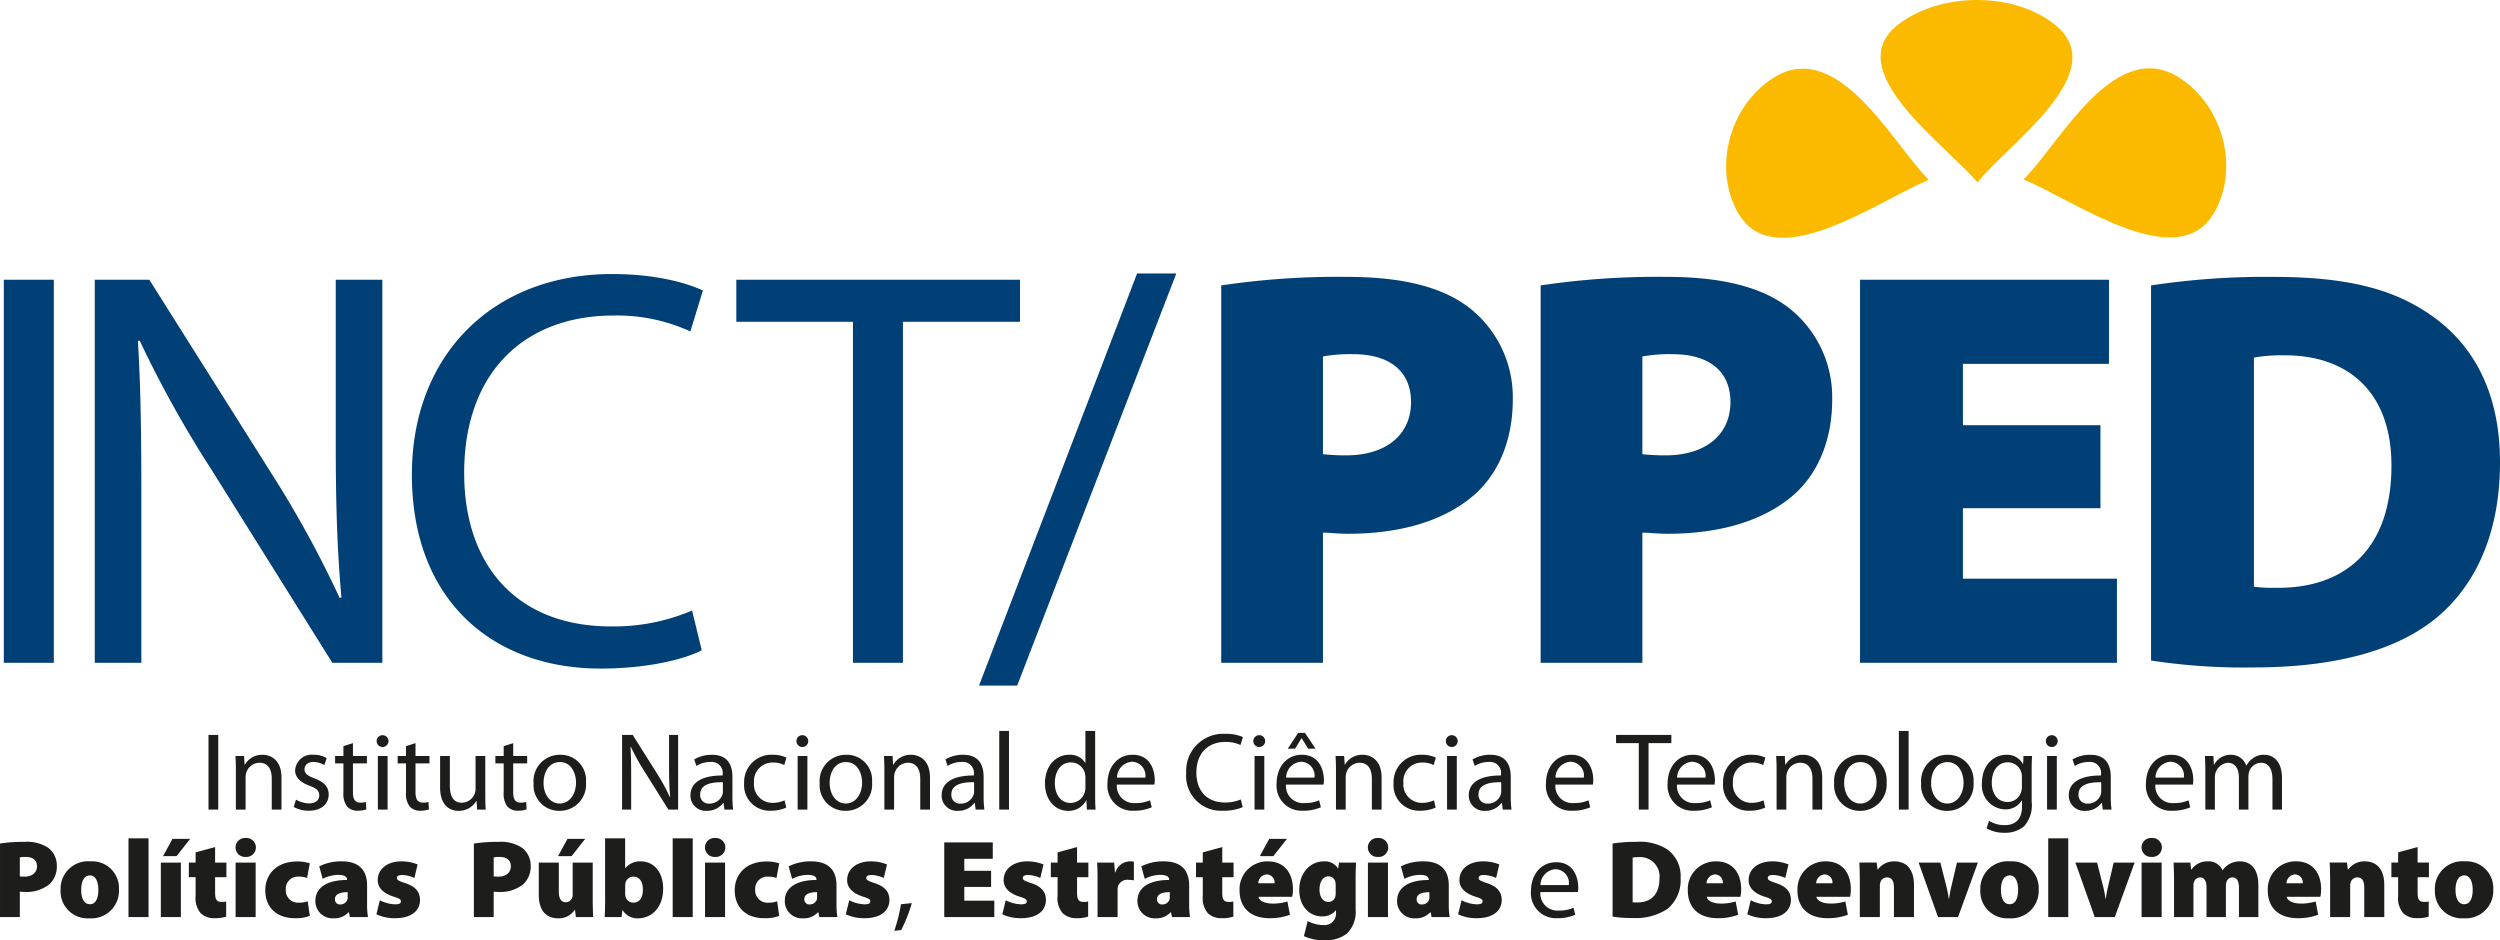
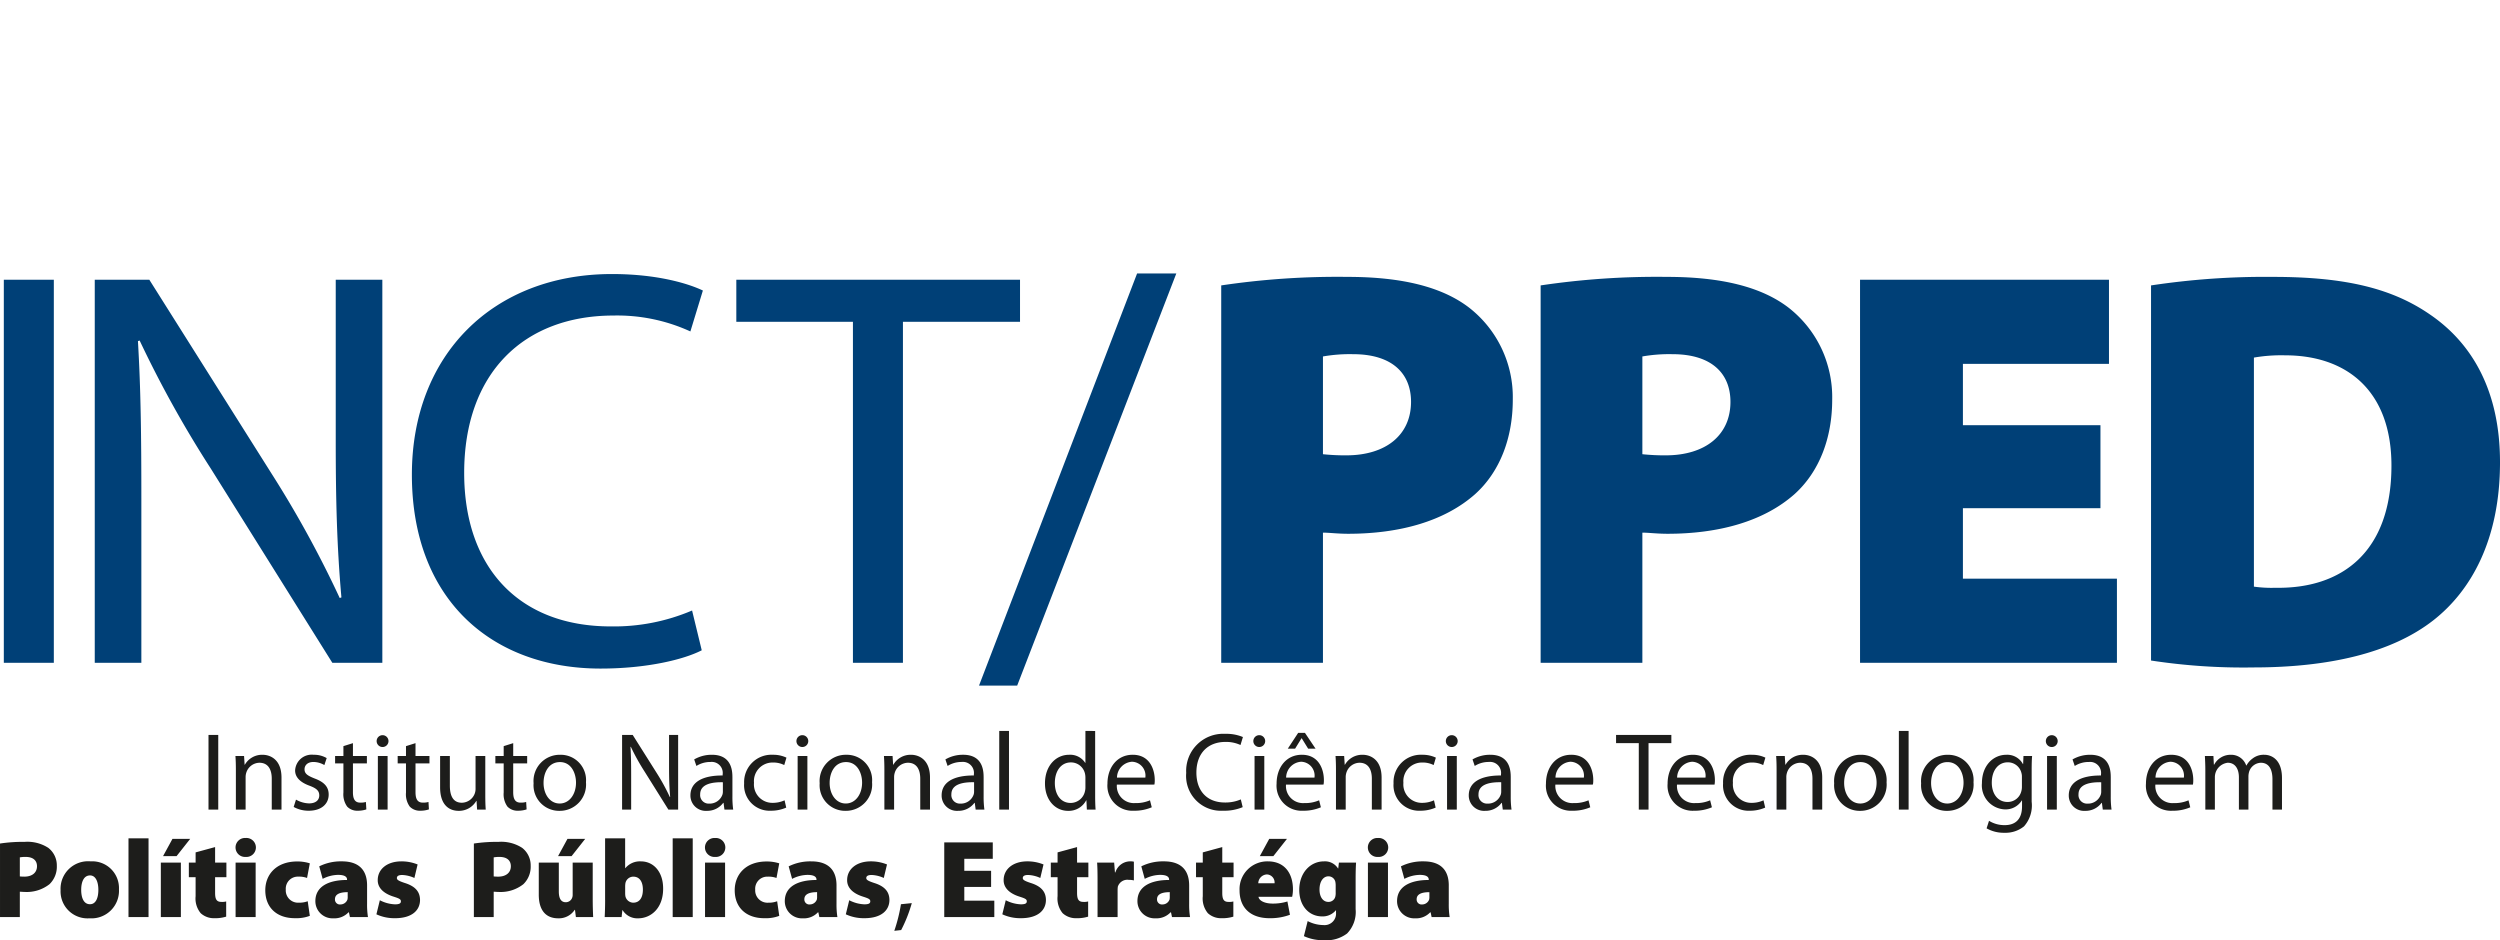
<svg xmlns="http://www.w3.org/2000/svg" id="Camada_1" data-name="Camada 1" viewBox="0 0 320.363 120.487">
  <g>
    <path d="M114.489,452.618v49.088h6.409V452.618Zm17.625,49.088V480.731c0-8.157-.073-14.056-.437-20.247l.219-.073a142.801,142.801,0,0,0,9.104,16.387l15.586,24.908h6.409V452.618h-5.972v20.611c0,7.574.146,13.546.728,20.101l-.219.073a137.679,137.679,0,0,0-8.74-15.95L133.134,452.618h-6.992v49.088Zm70.573-6.7a25.473,25.473,0,0,1-10.415,2.039c-11.871,0-18.79-7.647-18.79-19.664,0-12.818,7.647-20.174,19.155-20.174a22.483,22.483,0,0,1,9.832,2.039l1.602-5.244c-1.675-.801-5.608-2.112-11.653-2.112-15.222,0-25.637,10.342-25.637,25.709,0,16.096,10.342,24.848,24.18,24.848,5.972,0,10.706-1.177,12.964-2.343l-1.238-5.098Zm20.611,6.7h6.409V458.008H244.711v-5.389H208.356v5.389h14.943v43.699Zm21.048,2.926,20.393-52.815h-5.025L239.455,504.632Zm26.146-2.926H283.53V485.028c.801,0,1.894.146,3.205.146,6.628,0,12.381-1.602,16.314-5.098,3.132-2.84,4.807-7.137,4.807-12.09a14.549,14.549,0,0,0-5.608-11.799c-3.423-2.622-8.521-3.933-15.586-3.933a100.95,100.95,0,0,0-16.168,1.093v48.36ZM283.53,462.451a19.824,19.824,0,0,1,3.86-.291c5.025,0,7.429,2.476,7.429,6.118,0,4.224-3.204,6.846-8.303,6.846a27.728,27.728,0,0,1-2.986-.146V462.451Zm27.894,39.256h13.037V485.028c.801,0,1.894.146,3.205.146,6.628,0,12.381-1.602,16.314-5.098,3.132-2.84,4.807-7.137,4.807-12.09a14.549,14.549,0,0,0-5.608-11.799c-3.423-2.622-8.521-3.933-15.586-3.933a100.95,100.95,0,0,0-16.168,1.093v48.36Zm13.037-39.256a19.825,19.825,0,0,1,3.86-.291c5.025,0,7.429,2.476,7.429,6.118,0,4.224-3.205,6.846-8.303,6.846a27.732,27.732,0,0,1-2.986-.146V462.451Zm58.702,8.813h-17.625v-7.866h18.717V452.618H352.355v49.088h32.92V490.927H365.538v-9.031h17.625V471.263Zm6.482,30.152a78.184,78.184,0,0,0,13.11.886c9.614,0,17.698-1.833,23.087-6.057,4.734-3.714,8.521-10.196,8.521-20.247,0-9.031-3.496-15.149-8.885-18.863-4.807-3.35-10.779-4.88-20.174-4.88a97.631,97.631,0,0,0-15.659,1.093v48.068Zm13.182-38.819a20.503,20.503,0,0,1,4.006-.291c7.866,0,13.62,4.515,13.62,14.129,0,11.07-6.336,15.804-14.857,15.659a16.284,16.284,0,0,1-2.768-.146V462.596Z" transform="translate(-114 -416.773)" style="fill: #004077" />
-     <path d="M377.26,419.878c-5.326-4.2-14.639-4.08-19.965,0-7.582,5.843,5.614,15.064,10.127,20.265,3.909-4.962,17.525-14.198,9.838-20.265Z" transform="translate(-114 -416.773)" style="fill: #fbba00;fill-rule: evenodd" />
-     <path d="M341.191,426.786c-5.761,3.713-7.681,11.851-4.395,17.387,4.715,7.889,17.695-1.573,24.371-4.358-4.561-4.496-11.655-18.388-19.976-13.029Z" transform="translate(-114 -416.773)" style="fill: #fbba00;fill-rule: evenodd" />
-     <path d="M393.286,426.739c5.761,3.713,7.681,11.851,4.395,17.387-4.716,7.889-17.696-1.573-24.371-4.358,4.561-4.496,11.654-18.388,19.976-13.029Z" transform="translate(-114 -416.773)" style="fill: #fbba00;fill-rule: evenodd" />
    <path d="M140.719,510.953V520.52h1.249v-9.567Zm3.506,9.567h1.249v-4.145a1.856,1.856,0,0,1,.085-.582,1.802,1.802,0,0,1,1.675-1.277c1.178,0,1.59.937,1.59,2.044V520.52h1.249v-4.102c0-2.356-1.476-2.924-2.427-2.924a2.545,2.545,0,0,0-2.271,1.277h-.028l-.071-1.121h-1.107c.043.568.057,1.136.057,1.86V520.52Zm7.409-.341a3.915,3.915,0,0,0,1.93.485c1.604,0,2.555-.854,2.555-2.075,0-1.022-.625-1.618-1.803-2.058-.894-.355-1.292-.611-1.292-1.178,0-.511.397-.937,1.136-.937a2.813,2.813,0,0,1,1.405.397l.298-.894a3.19,3.19,0,0,0-1.675-.426,2.127,2.127,0,0,0-2.37,2.016c0,.809.582,1.49,1.831,1.944.908.341,1.263.653,1.263,1.249,0,.582-.426,1.022-1.32,1.022a3.527,3.527,0,0,1-1.661-.483l-.298.937Zm6.373-7.792v1.263h-1.065v.951h1.065v3.733a2.683,2.683,0,0,0,.483,1.802,1.782,1.782,0,0,0,1.348.528,3.337,3.337,0,0,0,1.107-.172l-.057-.951a2.332,2.332,0,0,1-.724.085c-.696,0-.937-.483-.937-1.334V514.601h1.788v-.951h-1.788v-1.646l-1.221.383ZM163.67,520.52v-6.87h-1.249V520.52Zm-.639-8.02a.759.759,0,1,0-.014,0Zm2.995-.114v1.263h-1.065v.951h1.065v3.733a2.683,2.683,0,0,0,.483,1.802,1.782,1.782,0,0,0,1.348.528,3.337,3.337,0,0,0,1.107-.172l-.057-.951a2.331,2.331,0,0,1-.724.085c-.696,0-.937-.483-.937-1.334V514.601h1.788v-.951h-1.788v-1.646l-1.221.383Zm10.163,1.263h-1.249v4.201a1.712,1.712,0,0,1-.114.639,1.796,1.796,0,0,1-1.646,1.15c-1.121,0-1.533-.894-1.533-2.2v-3.79h-1.249V517.667c0,2.399,1.292,3.012,2.37,3.012a2.567,2.567,0,0,0,2.271-1.28h.028l.071,1.121h1.107c-.043-.539-.057-1.164-.057-1.888v-4.982Zm2.356-1.263v1.263h-1.065v.951h1.065v3.733a2.683,2.683,0,0,0,.482,1.802,1.782,1.782,0,0,0,1.348.528,3.337,3.337,0,0,0,1.107-.172l-.057-.951a2.332,2.332,0,0,1-.724.085c-.696,0-.937-.483-.937-1.334V514.601H181.554v-.951h-1.788v-1.646l-1.221.383Zm7.139,8.292a3.368,3.368,0,0,0,3.406-3.664,3.249,3.249,0,0,0-3.307-3.52,3.362,3.362,0,0,0-3.406,3.648,3.276,3.276,0,0,0,3.293,3.537Zm.028-.939c-1.206,0-2.058-1.136-2.058-2.64,0-1.306.639-2.668,2.101-2.668,1.476,0,2.058,1.462,2.058,2.626,0,1.561-.894,2.683-2.087,2.683Zm9.169.781v-4.088c0-1.59-.014-2.739-.085-3.946l.043-.014a27.835,27.835,0,0,0,1.774,3.194l3.038,4.854h1.249v-9.567h-1.164v4.017c0,1.476.028,2.64.142,3.918l-.043.014a26.819,26.819,0,0,0-1.703-3.108l-3.052-4.84H193.718V520.52Zm12.973-4.216c0-1.377-.511-2.81-2.626-2.81a4.449,4.449,0,0,0-2.271.596l.284.837a3.31,3.31,0,0,1,1.803-.511,1.411,1.411,0,0,1,1.561,1.59v.142c-2.654-.014-4.13.894-4.13,2.555a1.959,1.959,0,0,0,2.101,1.975,2.539,2.539,0,0,0,2.101-1.024h.043l.114.866h1.121a11.535,11.535,0,0,1-.099-1.646v-2.569Zm-1.221,1.902a1.28,1.28,0,0,1-.057.397,1.734,1.734,0,0,1-1.689,1.15,1.094,1.094,0,0,1-1.164-1.192c0-1.334,1.547-1.575,2.91-1.547v1.192Zm7.906,1.121a3.575,3.575,0,0,1-1.533.327,2.355,2.355,0,0,1-2.385-2.569,2.384,2.384,0,0,1,2.427-2.598,3.06,3.06,0,0,1,1.448.326l.284-.951a3.934,3.934,0,0,0-1.732-.369,3.502,3.502,0,0,0-3.69,3.662,3.266,3.266,0,0,0,3.421,3.508,4.82,4.82,0,0,0,1.973-.4l-.213-.937Zm2.924,1.192v-6.87h-1.249V520.52Zm-.639-8.02a.759.759,0,1,0-.014,0Zm5.521,8.178a3.368,3.368,0,0,0,3.406-3.664,3.249,3.249,0,0,0-3.307-3.52,3.362,3.362,0,0,0-3.406,3.648,3.276,3.276,0,0,0,3.293,3.537Zm.028-.939c-1.206,0-2.058-1.136-2.058-2.64,0-1.306.639-2.668,2.101-2.668,1.476,0,2.058,1.462,2.058,2.626,0,1.561-.894,2.683-2.086,2.683Zm4.954.781h1.249v-4.145a1.857,1.857,0,0,1,.085-.582,1.802,1.802,0,0,1,1.675-1.277c1.178,0,1.59.937,1.59,2.044V520.52h1.249v-4.102c0-2.356-1.476-2.924-2.427-2.924a2.544,2.544,0,0,0-2.271,1.277h-.028l-.071-1.121H227.272c.042.568.057,1.136.057,1.86V520.52Zm12.718-4.216c0-1.377-.511-2.81-2.626-2.81a4.449,4.449,0,0,0-2.271.596l.284.837a3.31,3.31,0,0,1,1.803-.511,1.411,1.411,0,0,1,1.561,1.59v.142c-2.654-.014-4.13.894-4.13,2.555a1.959,1.959,0,0,0,2.101,1.975,2.539,2.539,0,0,0,2.101-1.024h.043l.114.866h1.121a11.536,11.536,0,0,1-.099-1.646v-2.569Zm-1.221,1.902a1.28,1.28,0,0,1-.057.397,1.734,1.734,0,0,1-1.689,1.15,1.094,1.094,0,0,1-1.164-1.192c0-1.334,1.547-1.575,2.91-1.547v1.192ZM242.048,520.52H243.297V510.442H242.048V520.52Zm11.043-10.078v4.088h-.028A2.284,2.284,0,0,0,250.99,513.494c-1.661,0-3.094,1.391-3.08,3.691,0,2.086,1.292,3.494,2.952,3.494a2.52,2.52,0,0,0,2.328-1.351h.028l.057,1.192h1.121c-.042-.468-.057-1.164-.057-1.774v-8.303Zm0,7.196a1.985,1.985,0,0,1-.057.525,1.891,1.891,0,0,1-1.831,1.504c-1.334,0-2.03-1.15-2.03-2.555,0-1.504.766-2.64,2.058-2.64a1.839,1.839,0,0,1,1.803,1.434,2.319,2.319,0,0,1,.057.539v1.192Zm8.843-.327a3.046,3.046,0,0,0,.042-.582c0-1.263-.582-3.236-2.825-3.236-2.001,0-3.236,1.632-3.236,3.705a3.206,3.206,0,0,0,3.378,3.466,5.588,5.588,0,0,0,2.299-.442l-.227-.894a4.467,4.467,0,0,1-1.902.355,2.187,2.187,0,0,1-2.342-2.37Zm-4.798-.894a2.059,2.059,0,0,1,1.916-2.03,1.776,1.776,0,0,1,1.718,2.03Zm15.869,2.796a4.966,4.966,0,0,1-2.03.397c-2.314,0-3.662-1.49-3.662-3.832,0-2.498,1.49-3.932,3.733-3.932a4.382,4.382,0,0,1,1.916.397l.312-1.022a5.474,5.474,0,0,0-2.271-.411,4.749,4.749,0,0,0-4.996,5.01,4.462,4.462,0,0,0,4.712,4.842,6.07,6.07,0,0,0,2.526-.457l-.241-.993Zm3.009,1.306v-6.87H274.765V520.52Zm-.639-8.02a.759.759,0,1,0-.014,0Zm8.232,4.812a3.045,3.045,0,0,0,.043-.582c0-1.263-.582-3.236-2.825-3.236-2.001,0-3.236,1.632-3.236,3.705a3.206,3.206,0,0,0,3.378,3.466,5.588,5.588,0,0,0,2.299-.442l-.227-.894a4.468,4.468,0,0,1-1.902.355,2.186,2.186,0,0,1-2.342-2.37Zm-4.797-.894a2.059,2.059,0,0,1,1.916-2.03,1.776,1.776,0,0,1,1.718,2.03Zm1.547-5.734-1.334,2.03h.937l.823-1.334h.028l.823,1.334h.951l-1.363-2.03Zm4.84,9.836h1.249v-4.145a1.856,1.856,0,0,1,.085-.582,1.802,1.802,0,0,1,1.675-1.277c1.178,0,1.59.937,1.59,2.044V520.52h1.249v-4.102c0-2.356-1.476-2.924-2.427-2.924a2.544,2.544,0,0,0-2.271,1.277h-.028l-.071-1.121h-1.107c.043.568.057,1.136.057,1.86V520.52Zm12.561-1.192a3.575,3.575,0,0,1-1.533.327,2.355,2.355,0,0,1-2.385-2.569,2.384,2.384,0,0,1,2.427-2.598,3.06,3.06,0,0,1,1.448.326l.284-.951a3.934,3.934,0,0,0-1.732-.369,3.502,3.502,0,0,0-3.69,3.662,3.265,3.265,0,0,0,3.421,3.508,4.82,4.82,0,0,0,1.973-.4l-.213-.937Zm2.924,1.192v-6.87H299.433V520.52Zm-.639-8.02a.759.759,0,1,0-.014,0Zm7.551,3.804c0-1.377-.511-2.81-2.626-2.81a4.448,4.448,0,0,0-2.271.596l.284.837a3.31,3.31,0,0,1,1.803-.511,1.411,1.411,0,0,1,1.561,1.59v.142c-2.654-.014-4.13.894-4.13,2.555a1.959,1.959,0,0,0,2.101,1.975,2.539,2.539,0,0,0,2.101-1.024h.043l.113.866h1.121a11.535,11.535,0,0,1-.099-1.646v-2.569Zm-1.221,1.902a1.28,1.28,0,0,1-.057.397,1.734,1.734,0,0,1-1.689,1.15,1.094,1.094,0,0,1-1.164-1.192c0-1.334,1.547-1.575,2.91-1.547v1.192Zm11.753-.894a3.043,3.043,0,0,0,.043-.582c0-1.263-.582-3.236-2.825-3.236-2.001,0-3.236,1.632-3.236,3.705a3.206,3.206,0,0,0,3.378,3.466,5.588,5.588,0,0,0,2.299-.442l-.227-.894a4.468,4.468,0,0,1-1.902.355,2.186,2.186,0,0,1-2.342-2.37Zm-4.798-.894a2.059,2.059,0,0,1,1.916-2.03,1.776,1.776,0,0,1,1.718,2.03ZM324.003,520.52h1.249v-8.516h2.924v-1.05h-7.085v1.05H324.003V520.52Zm9.709-3.208a3.046,3.046,0,0,0,.043-.582c0-1.263-.582-3.236-2.824-3.236-2.001,0-3.236,1.632-3.236,3.705a3.206,3.206,0,0,0,3.378,3.466,5.587,5.587,0,0,0,2.299-.442l-.227-.894a4.467,4.467,0,0,1-1.902.355,2.187,2.187,0,0,1-2.342-2.37Zm-4.798-.894a2.059,2.059,0,0,1,1.916-2.03,1.776,1.776,0,0,1,1.718,2.03Zm11.071,2.91a3.575,3.575,0,0,1-1.533.327,2.355,2.355,0,0,1-2.385-2.569,2.384,2.384,0,0,1,2.427-2.598,3.06,3.06,0,0,1,1.448.326l.284-.951a3.934,3.934,0,0,0-1.732-.369,3.502,3.502,0,0,0-3.69,3.662,3.266,3.266,0,0,0,3.421,3.508,4.82,4.82,0,0,0,1.973-.4l-.213-.937Zm1.675,1.192h1.249v-4.145a1.857,1.857,0,0,1,.085-.582A1.802,1.802,0,0,1,344.669,514.516c1.178,0,1.59.937,1.59,2.044V520.52h1.249v-4.102c0-2.356-1.476-2.924-2.427-2.924a2.544,2.544,0,0,0-2.271,1.277h-.028l-.071-1.121h-1.107c.043.568.057,1.136.057,1.86V520.52Zm10.688.159a3.368,3.368,0,0,0,3.407-3.664,3.249,3.249,0,0,0-3.307-3.52,3.362,3.362,0,0,0-3.407,3.648,3.276,3.276,0,0,0,3.293,3.537Zm.028-.939c-1.206,0-2.058-1.136-2.058-2.64,0-1.306.639-2.668,2.101-2.668,1.476,0,2.058,1.462,2.058,2.626,0,1.561-.894,2.683-2.086,2.683Zm4.954.781H358.579V510.442h-1.249V520.52Zm6.16.159a3.368,3.368,0,0,0,3.407-3.664,3.249,3.249,0,0,0-3.307-3.52,3.362,3.362,0,0,0-3.406,3.648,3.276,3.276,0,0,0,3.293,3.537Zm.028-.939c-1.206,0-2.058-1.136-2.058-2.64,0-1.306.639-2.668,2.101-2.668,1.476,0,2.058,1.462,2.058,2.626,0,1.561-.894,2.683-2.086,2.683Zm10.83-4.216c0-.823.014-1.391.057-1.874H373.298l-.043,1.036h-.028a2.277,2.277,0,0,0-2.143-1.192c-1.59,0-3.108,1.306-3.108,3.634a3.076,3.076,0,0,0,2.924,3.364,2.435,2.435,0,0,0,2.186-1.15h.028v.752c0,1.748-.937,2.415-2.214,2.415a3.74,3.74,0,0,1-2.016-.554l-.312.965a4.433,4.433,0,0,0,2.285.568,3.774,3.774,0,0,0,2.512-.823,4.04,4.04,0,0,0,.979-3.153v-3.989Zm-1.249,2.058a2.053,2.053,0,0,1-.099.667,1.796,1.796,0,0,1-1.732,1.292c-1.334,0-2.03-1.135-2.03-2.47,0-1.604.852-2.612,2.044-2.612a1.783,1.783,0,0,1,1.746,1.334,1.741,1.741,0,0,1,.071.554v1.235Zm4.471,2.938v-6.87h-1.249V520.52Zm-.639-8.02a.759.759,0,1,0-.014,0Zm7.551,3.804c0-1.377-.511-2.81-2.626-2.81a4.449,4.449,0,0,0-2.271.596l.284.837a3.31,3.31,0,0,1,1.803-.511,1.411,1.411,0,0,1,1.561,1.59v.142c-2.654-.014-4.13.894-4.13,2.555a1.959,1.959,0,0,0,2.101,1.975,2.539,2.539,0,0,0,2.101-1.024h.043l.114.866h1.121a11.557,11.557,0,0,1-.099-1.646v-2.569Zm-1.221,1.902a1.28,1.28,0,0,1-.057.397,1.734,1.734,0,0,1-1.689,1.15,1.094,1.094,0,0,1-1.164-1.192c0-1.334,1.547-1.575,2.91-1.547v1.192Zm11.752-.894a3.03,3.03,0,0,0,.043-.582c0-1.263-.582-3.236-2.825-3.236-2.001,0-3.236,1.632-3.236,3.705a3.206,3.206,0,0,0,3.378,3.466,5.587,5.587,0,0,0,2.299-.442l-.227-.894a4.468,4.468,0,0,1-1.902.355,2.186,2.186,0,0,1-2.342-2.37ZM390.217,516.418a2.059,2.059,0,0,1,1.916-2.03,1.776,1.776,0,0,1,1.718,2.03Zm6.387,4.102h1.221v-4.145a1.861,1.861,0,0,1,1.646-1.859c.951,0,1.433.781,1.433,1.874V520.52h1.221v-4.258a2.215,2.215,0,0,1,.099-.624,1.641,1.641,0,0,1,1.49-1.121c.993,0,1.49.781,1.49,2.115V520.52h1.221v-4.045c0-2.385-1.348-2.981-2.271-2.981a2.303,2.303,0,0,0-1.504.483,2.71,2.71,0,0,0-.781.894h-.028a2.026,2.026,0,0,0-1.93-1.377,2.375,2.375,0,0,0-2.172,1.263h-.043l-.057-1.107h-1.093c.028.568.057,1.136.057,1.86V520.52ZM114,534.291h2.541v-3.25c.156,0,.369.029.625.029a4.715,4.715,0,0,0,3.179-.994,3.108,3.108,0,0,0,.937-2.356,2.835,2.835,0,0,0-1.093-2.299,4.929,4.929,0,0,0-3.037-.767,19.676,19.676,0,0,0-3.151.213v9.425Zm2.541-7.65a3.846,3.846,0,0,1,.752-.057c.979,0,1.448.483,1.448,1.192,0,.823-.625,1.334-1.618,1.334a5.397,5.397,0,0,1-.582-.028v-2.441Zm8.942,7.809a3.529,3.529,0,0,0,3.761-3.721,3.427,3.427,0,0,0-3.634-3.577,3.527,3.527,0,0,0-3.847,3.705,3.458,3.458,0,0,0,3.705,3.593Zm.043-1.805c-.781,0-1.121-.795-1.121-1.845,0-.923.284-1.845,1.135-1.845.752,0,1.064.88,1.064,1.845,0,1.121-.369,1.845-1.064,1.845Zm4.939,1.646h2.569V524.199h-2.569v10.092Zm6.714,0v-6.983h-2.569v6.983Zm-1.079-10.021L134.893,526.484h1.732l1.746-2.214Zm2.967,1.732v1.306H138.2v1.874h.866v2.441a2.938,2.938,0,0,0,.653,2.172,2.48,2.48,0,0,0,1.746.641,4.749,4.749,0,0,0,1.519-.201v-1.945a1.934,1.934,0,0,1-.611.057c-.624,0-.809-.341-.809-1.164v-2.001h1.448v-1.874H141.564v-1.987l-2.498.681Zm7.693,8.289v-6.983H144.19v6.983Zm-1.277-7.707a1.217,1.217,0,1,0,0-2.427,1.216,1.216,0,1,0-.014,2.427Zm7.949,5.678a2.996,2.996,0,0,1-1.121.184,1.573,1.573,0,0,1-1.689-1.675,1.546,1.546,0,0,1,1.618-1.661,2.891,2.891,0,0,1,1.107.17l.355-1.874a5.239,5.239,0,0,0-1.604-.241c-2.725,0-4.102,1.703-4.102,3.69,0,2.214,1.462,3.579,3.79,3.579a4.87,4.87,0,0,0,1.916-.3l-.27-1.874Zm7.608-2.03c0-1.746-.837-3.08-3.236-3.08a6.207,6.207,0,0,0-2.895.639l.44,1.604a4.431,4.431,0,0,1,1.973-.511c.937,0,1.15.312,1.15.596v.057c-2.37,0-4.059.837-4.059,2.711a2.196,2.196,0,0,0,2.313,2.203,2.458,2.458,0,0,0,1.93-.769h.057l.128.61h2.313a10.177,10.177,0,0,1-.114-1.703v-2.356Zm-2.484,1.434a1.549,1.549,0,0,1-.029.369.957.957,0,0,1-.88.639.636.636,0,0,1-.724-.667c0-.625.582-.908,1.632-.908v.568Zm3.676,2.271a5.491,5.491,0,0,0,2.399.499c2.157,0,3.194-1.01,3.194-2.344-.014-.994-.539-1.717-1.916-2.157-.823-.27-1.05-.412-1.05-.639,0-.284.255-.397.696-.397a4.046,4.046,0,0,1,1.547.383l.412-1.732a5.462,5.462,0,0,0-2.072-.397c-1.845,0-3.037,1.008-3.037,2.399-.014.809.511,1.647,2.058,2.129.752.241.908.341.908.596,0,.27-.213.383-.766.383a4.602,4.602,0,0,1-1.93-.525l-.44,1.803Zm12.491.355h2.541v-3.25c.156,0,.369.029.625.029a4.715,4.715,0,0,0,3.179-.994,3.108,3.108,0,0,0,.937-2.356,2.835,2.835,0,0,0-1.093-2.299,4.93,4.93,0,0,0-3.037-.767,19.676,19.676,0,0,0-3.151.213v9.425Zm2.541-7.65a3.849,3.849,0,0,1,.752-.057c.979,0,1.448.483,1.448,1.192,0,.823-.625,1.334-1.618,1.334a5.402,5.402,0,0,1-.582-.028v-2.441Zm12.689.667h-2.569v4.116a.961.961,0,0,1-.057.369.867.867,0,0,1-.823.596c-.61,0-.894-.483-.894-1.377v-3.705h-2.569v4.116c0,2.015.923,3.026,2.484,3.026a2.414,2.414,0,0,0,2.115-1.081h.043l.114.923h2.214c-.028-.596-.057-1.391-.057-2.385v-4.599Zm-3.236-3.037-1.206,2.214h1.732l1.746-2.214Zm4.826,7.821c0,.852-.028,1.746-.057,2.2H193.655l.099-.894h.028a2.215,2.215,0,0,0,1.987,1.053c1.618,0,3.208-1.266,3.208-3.792.014-2.143-1.207-3.506-2.853-3.506a2.417,2.417,0,0,0-1.987.866h-.028v-3.818H191.54v7.892Zm2.569-1.774a2.777,2.777,0,0,1,.028-.341,1.033,1.033,0,0,1,1.008-.866c.852,0,1.235.71,1.235,1.661,0,1.107-.483,1.675-1.235,1.675a1.049,1.049,0,0,1-1.008-.837,2.586,2.586,0,0,1-.028-.355v-.937Zm6.089,3.974h2.569V524.199h-2.569v10.092Zm6.714,0v-6.983h-2.569v6.983Zm-1.277-7.707a1.217,1.217,0,1,0,0-2.427,1.216,1.216,0,1,0-.014,2.427Zm7.949,5.678a2.997,2.997,0,0,1-1.121.184,1.573,1.573,0,0,1-1.689-1.675,1.546,1.546,0,0,1,1.618-1.661,2.891,2.891,0,0,1,1.107.17l.355-1.874a5.239,5.239,0,0,0-1.604-.241c-2.725,0-4.102,1.703-4.102,3.69,0,2.214,1.462,3.579,3.79,3.579a4.87,4.87,0,0,0,1.916-.3l-.27-1.874Zm7.608-2.03c0-1.746-.837-3.08-3.236-3.08a6.207,6.207,0,0,0-2.895.639l.44,1.604a4.432,4.432,0,0,1,1.973-.511c.937,0,1.15.312,1.15.596v.057c-2.37,0-4.059.837-4.059,2.711a2.196,2.196,0,0,0,2.313,2.203,2.458,2.458,0,0,0,1.93-.769h.057l.128.61h2.313a10.176,10.176,0,0,1-.114-1.703v-2.356ZM218.707,531.665a1.549,1.549,0,0,1-.029.369.957.957,0,0,1-.88.639.636.636,0,0,1-.724-.667c0-.625.582-.908,1.632-.908v.568Zm3.676,2.271a5.491,5.491,0,0,0,2.399.499c2.157,0,3.194-1.01,3.194-2.344-.014-.994-.539-1.717-1.916-2.157-.823-.27-1.05-.412-1.05-.639,0-.284.255-.397.696-.397a4.046,4.046,0,0,1,1.547.383l.412-1.732a5.462,5.462,0,0,0-2.072-.397c-1.845,0-3.037,1.008-3.037,2.399-.014.809.511,1.647,2.058,2.129.752.241.908.341.908.596,0,.27-.213.383-.766.383a4.602,4.602,0,0,1-1.93-.525l-.44,1.803Zm7.097,2.018a18.18,18.18,0,0,0,1.363-3.451l-1.391.142a20.965,20.965,0,0,1-.852,3.409l.88-.099Zm11.525-7.596h-3.435v-1.533h3.648v-2.101h-6.217v9.567h6.415v-2.101h-3.846v-1.76h3.435v-2.072Zm1.434,5.578a5.491,5.491,0,0,0,2.399.499c2.157,0,3.194-1.01,3.194-2.344-.014-.994-.539-1.717-1.916-2.157-.823-.27-1.05-.412-1.05-.639,0-.284.255-.397.696-.397a4.046,4.046,0,0,1,1.547.383l.412-1.732a5.462,5.462,0,0,0-2.072-.397c-1.845,0-3.037,1.008-3.037,2.399-.014.809.511,1.647,2.058,2.129.752.241.908.341.908.596,0,.27-.213.383-.766.383a4.602,4.602,0,0,1-1.93-.525l-.44,1.803Zm7.083-7.934v1.306h-.866v1.874h.866v2.441a2.938,2.938,0,0,0,.653,2.172,2.48,2.48,0,0,0,1.746.641,4.749,4.749,0,0,0,1.519-.201v-1.945a1.934,1.934,0,0,1-.61.057c-.624,0-.809-.341-.809-1.164v-2.001h1.448v-1.874h-1.448v-1.987l-2.498.681Zm5.124,8.289h2.569v-3.449a3.637,3.637,0,0,1,.028-.44,1.281,1.281,0,0,1,1.405-.88,2.775,2.775,0,0,1,.653.071v-2.399a1.909,1.909,0,0,0-.511-.043,1.992,1.992,0,0,0-1.859,1.419h-.057l-.099-1.263h-2.186c.042.582.057,1.249.057,2.356v4.627Zm11.738-4.059c0-1.746-.837-3.08-3.236-3.08a6.207,6.207,0,0,0-2.895.639l.44,1.604a4.432,4.432,0,0,1,1.973-.511c.937,0,1.15.312,1.15.596v.057c-2.37,0-4.059.837-4.059,2.711a2.196,2.196,0,0,0,2.314,2.203,2.458,2.458,0,0,0,1.93-.769h.057l.128.61h2.313a10.176,10.176,0,0,1-.114-1.703v-2.356Zm-2.484,1.434a1.556,1.556,0,0,1-.028.369.956.956,0,0,1-.88.639.636.636,0,0,1-.724-.667c0-.625.582-.908,1.632-.908v.568Zm4.23-5.663v1.306h-.866v1.874h.866v2.441a2.938,2.938,0,0,0,.653,2.172,2.48,2.48,0,0,0,1.746.641,4.749,4.749,0,0,0,1.519-.201v-1.945a1.934,1.934,0,0,1-.611.057c-.624,0-.809-.341-.809-1.164v-2.001h1.448v-1.874h-1.448v-1.987l-2.498.681Zm11.454,5.692a4.53,4.53,0,0,0,.1-.965c0-1.916-.965-3.577-3.222-3.577a3.562,3.562,0,0,0-3.619,3.719c0,2.214,1.391,3.565,3.847,3.565a7.169,7.169,0,0,0,2.612-.442l-.327-1.703a6.164,6.164,0,0,1-1.902.27c-.908,0-1.717-.312-1.803-.866Zm-4.343-1.732a1.162,1.162,0,0,1,1.093-1.136,1.027,1.027,0,0,1,.994,1.136Zm1.405-5.692-1.207,2.214h1.732l1.746-2.214Zm11.071,5.181c0-1.107.028-1.703.057-2.143h-2.2l-.085.752h-.028a1.975,1.975,0,0,0-1.803-.908c-1.746,0-3.165,1.462-3.165,3.662,0,2.03,1.235,3.392,2.938,3.392a2.179,2.179,0,0,0,1.746-.781h.028v.312a1.472,1.472,0,0,1-1.618,1.578,4.45,4.45,0,0,1-2.015-.511l-.483,1.93a5.965,5.965,0,0,0,2.597.525,4.398,4.398,0,0,0,2.938-.866,3.965,3.965,0,0,0,1.093-3.125v-3.818Zm-2.555,1.675a2.134,2.134,0,0,1-.043.525.895.895,0,0,1-.894.696c-.71,0-1.136-.667-1.136-1.576,0-1.107.525-1.703,1.136-1.703a.9.9,0,0,1,.908.795,2.308,2.308,0,0,1,.028.327v.937Zm6.699,3.165v-6.983h-2.569v6.983Zm-1.277-7.707a1.217,1.217,0,1,0,0-2.427,1.216,1.216,0,1,0-.014,2.427Zm9.07,3.648c0-1.746-.837-3.08-3.236-3.08a6.207,6.207,0,0,0-2.895.639l.44,1.604a4.431,4.431,0,0,1,1.973-.511c.937,0,1.15.312,1.15.596v.057c-2.37,0-4.059.837-4.059,2.711a2.196,2.196,0,0,0,2.313,2.203,2.458,2.458,0,0,0,1.93-.769h.057l.128.61H299.767a10.176,10.176,0,0,1-.114-1.703v-2.356Zm-2.484,1.434a1.549,1.549,0,0,1-.029.369.957.957,0,0,1-.88.639.636.636,0,0,1-.724-.667c0-.625.582-.908,1.632-.908v.568Z" transform="translate(-114 -416.773)" style="fill: #1d1d1b" />
-     <path d="M300.846,533.936a5.491,5.491,0,0,0,2.399.499c2.157,0,3.194-1.01,3.194-2.344-.014-.994-.539-1.717-1.916-2.157-.823-.27-1.05-.412-1.05-.639,0-.284.255-.397.696-.397a4.046,4.046,0,0,1,1.547.383l.412-1.732a5.462,5.462,0,0,0-2.072-.397c-1.845,0-3.037,1.008-3.037,2.399-.014.809.511,1.647,2.058,2.129.752.241.908.341.908.596,0,.27-.213.383-.766.383a4.602,4.602,0,0,1-1.93-.525l-.44,1.803Zm15.358-2.853a3.046,3.046,0,0,0,.042-.582c0-1.263-.582-3.236-2.824-3.236-2.001,0-3.236,1.632-3.236,3.705a3.206,3.206,0,0,0,3.378,3.466,5.587,5.587,0,0,0,2.299-.442l-.227-.894a4.465,4.465,0,0,1-1.902.355,2.187,2.187,0,0,1-2.342-2.37Zm-4.798-.894a2.059,2.059,0,0,1,1.916-2.03,1.776,1.776,0,0,1,1.718,2.03Zm9.24,4.045a15.239,15.239,0,0,0,2.555.173,7.302,7.302,0,0,0,4.499-1.181,4.768,4.768,0,0,0,1.661-3.946,4.188,4.188,0,0,0-1.732-3.676,6.506,6.506,0,0,0-3.932-.951,19.024,19.024,0,0,0-3.052.213v9.368Zm2.569-7.565a4.003,4.003,0,0,1,.781-.057,2.475,2.475,0,0,1,2.654,2.754c0,2.157-1.235,3.08-2.896,3.051a3.186,3.186,0,0,1-.539-.028v-5.72Zm13.81,5.025a4.533,4.533,0,0,0,.099-.965c0-1.916-.965-3.577-3.222-3.577a3.562,3.562,0,0,0-3.619,3.719c0,2.214,1.391,3.565,3.847,3.565a7.17,7.17,0,0,0,2.612-.442l-.326-1.703a6.163,6.163,0,0,1-1.902.27c-.909,0-1.718-.312-1.803-.866Zm-4.343-1.732a1.162,1.162,0,0,1,1.093-1.136,1.027,1.027,0,0,1,.994,1.136Zm5.223,3.974a5.491,5.491,0,0,0,2.399.499c2.157,0,3.194-1.01,3.194-2.344-.014-.994-.539-1.717-1.916-2.157-.823-.27-1.05-.412-1.05-.639,0-.284.255-.397.696-.397a4.048,4.048,0,0,1,1.547.383l.412-1.732a5.462,5.462,0,0,0-2.072-.397c-1.845,0-3.037,1.008-3.037,2.399-.014.809.511,1.647,2.058,2.129.752.241.908.341.908.596,0,.27-.213.383-.766.383a4.602,4.602,0,0,1-1.93-.525l-.44,1.803Zm13.172-2.243a4.529,4.529,0,0,0,.099-.965c0-1.916-.965-3.577-3.222-3.577a3.562,3.562,0,0,0-3.619,3.719c0,2.214,1.391,3.565,3.847,3.565a7.17,7.17,0,0,0,2.612-.442l-.326-1.703a6.164,6.164,0,0,1-1.902.27c-.909,0-1.718-.312-1.803-.866Zm-4.343-1.732a1.162,1.162,0,0,1,1.093-1.136,1.027,1.027,0,0,1,.994,1.136Zm5.592,4.329h2.569v-3.96a1.392,1.392,0,0,1,.071-.511.882.882,0,0,1,.838-.61c.625,0,.894.468.894,1.277v3.804h2.569v-4.116c0-1.916-.894-3.023-2.526-3.023a2.541,2.541,0,0,0-2.101,1.05h-.043l-.114-.894h-2.214c.028.653.057,1.448.057,2.385v4.599Zm7.537-6.983,2.484,6.983h2.569l2.541-6.983H364.774l-.695,2.967c-.142.582-.227,1.079-.312,1.647h-.043c-.085-.554-.184-1.093-.326-1.647l-.752-2.967Zm11.625,7.142a3.529,3.529,0,0,0,3.761-3.721,3.427,3.427,0,0,0-3.634-3.577,3.527,3.527,0,0,0-3.847,3.705,3.458,3.458,0,0,0,3.705,3.593Zm.043-1.805c-.781,0-1.121-.795-1.121-1.845,0-.923.284-1.845,1.136-1.845.752,0,1.065.88,1.065,1.845,0,1.121-.369,1.845-1.065,1.845Zm4.939,1.646h2.569V524.199h-2.569v10.092Zm3.478-6.983,2.484,6.983h2.569l2.541-6.983H384.858l-.695,2.967c-.142.582-.227,1.079-.312,1.647h-.042c-.085-.554-.185-1.093-.326-1.647l-.752-2.967Zm11.057,6.983v-6.983H388.435v6.983Zm-1.277-7.707a1.217,1.217,0,1,0,0-2.427,1.216,1.216,0,1,0-.014,2.427Zm2.867,7.707h2.484v-3.988a1.669,1.669,0,0,1,.071-.525.855.855,0,0,1,.781-.568c.582,0,.823.511.823,1.292v3.79h2.484v-3.974a1.537,1.537,0,0,1,.071-.511.797.797,0,0,1,.781-.596c.568,0,.823.497.823,1.363v3.719h2.484v-4.102c0-1.945-.866-3.037-2.37-3.037a2.642,2.642,0,0,0-1.235.284,2.844,2.844,0,0,0-.965.838H398.796a1.924,1.924,0,0,0-1.888-1.121,2.442,2.442,0,0,0-2.072,1.036h-.057l-.099-.88h-2.143c.028.653.057,1.448.057,2.385v4.599Zm18.75-2.598a4.533,4.533,0,0,0,.099-.965c0-1.916-.965-3.577-3.222-3.577a3.562,3.562,0,0,0-3.619,3.719c0,2.214,1.391,3.565,3.847,3.565a7.17,7.17,0,0,0,2.612-.442l-.326-1.703a6.163,6.163,0,0,1-1.902.27c-.908,0-1.718-.312-1.803-.866Zm-4.343-1.732a1.162,1.162,0,0,1,1.093-1.136,1.027,1.027,0,0,1,.994,1.136Zm5.592,4.329h2.569v-3.96a1.392,1.392,0,0,1,.071-.511.882.882,0,0,1,.838-.61c.625,0,.894.468.894,1.277v3.804h2.569v-4.116c0-1.916-.894-3.023-2.526-3.023a2.541,2.541,0,0,0-2.101,1.05h-.042l-.114-.894h-2.214c.028.653.057,1.448.057,2.385v4.599Zm8.715-8.289v1.306h-.866v1.874h.866v2.441a2.938,2.938,0,0,0,.653,2.172,2.48,2.48,0,0,0,1.746.641,4.749,4.749,0,0,0,1.519-.201v-1.945a1.934,1.934,0,0,1-.61.057c-.624,0-.809-.341-.809-1.164v-2.001H425.253v-1.874h-1.448v-1.987l-2.498.681Zm8.431,8.448a3.529,3.529,0,0,0,3.761-3.721,3.427,3.427,0,0,0-3.634-3.577,3.527,3.527,0,0,0-3.847,3.705,3.458,3.458,0,0,0,3.705,3.593Zm.043-1.805c-.781,0-1.121-.795-1.121-1.845,0-.923.284-1.845,1.136-1.845.752,0,1.065.88,1.065,1.845,0,1.121-.369,1.845-1.065,1.845Z" transform="translate(-114 -416.773)" style="fill: #1d1d1b" />
  </g>
</svg>